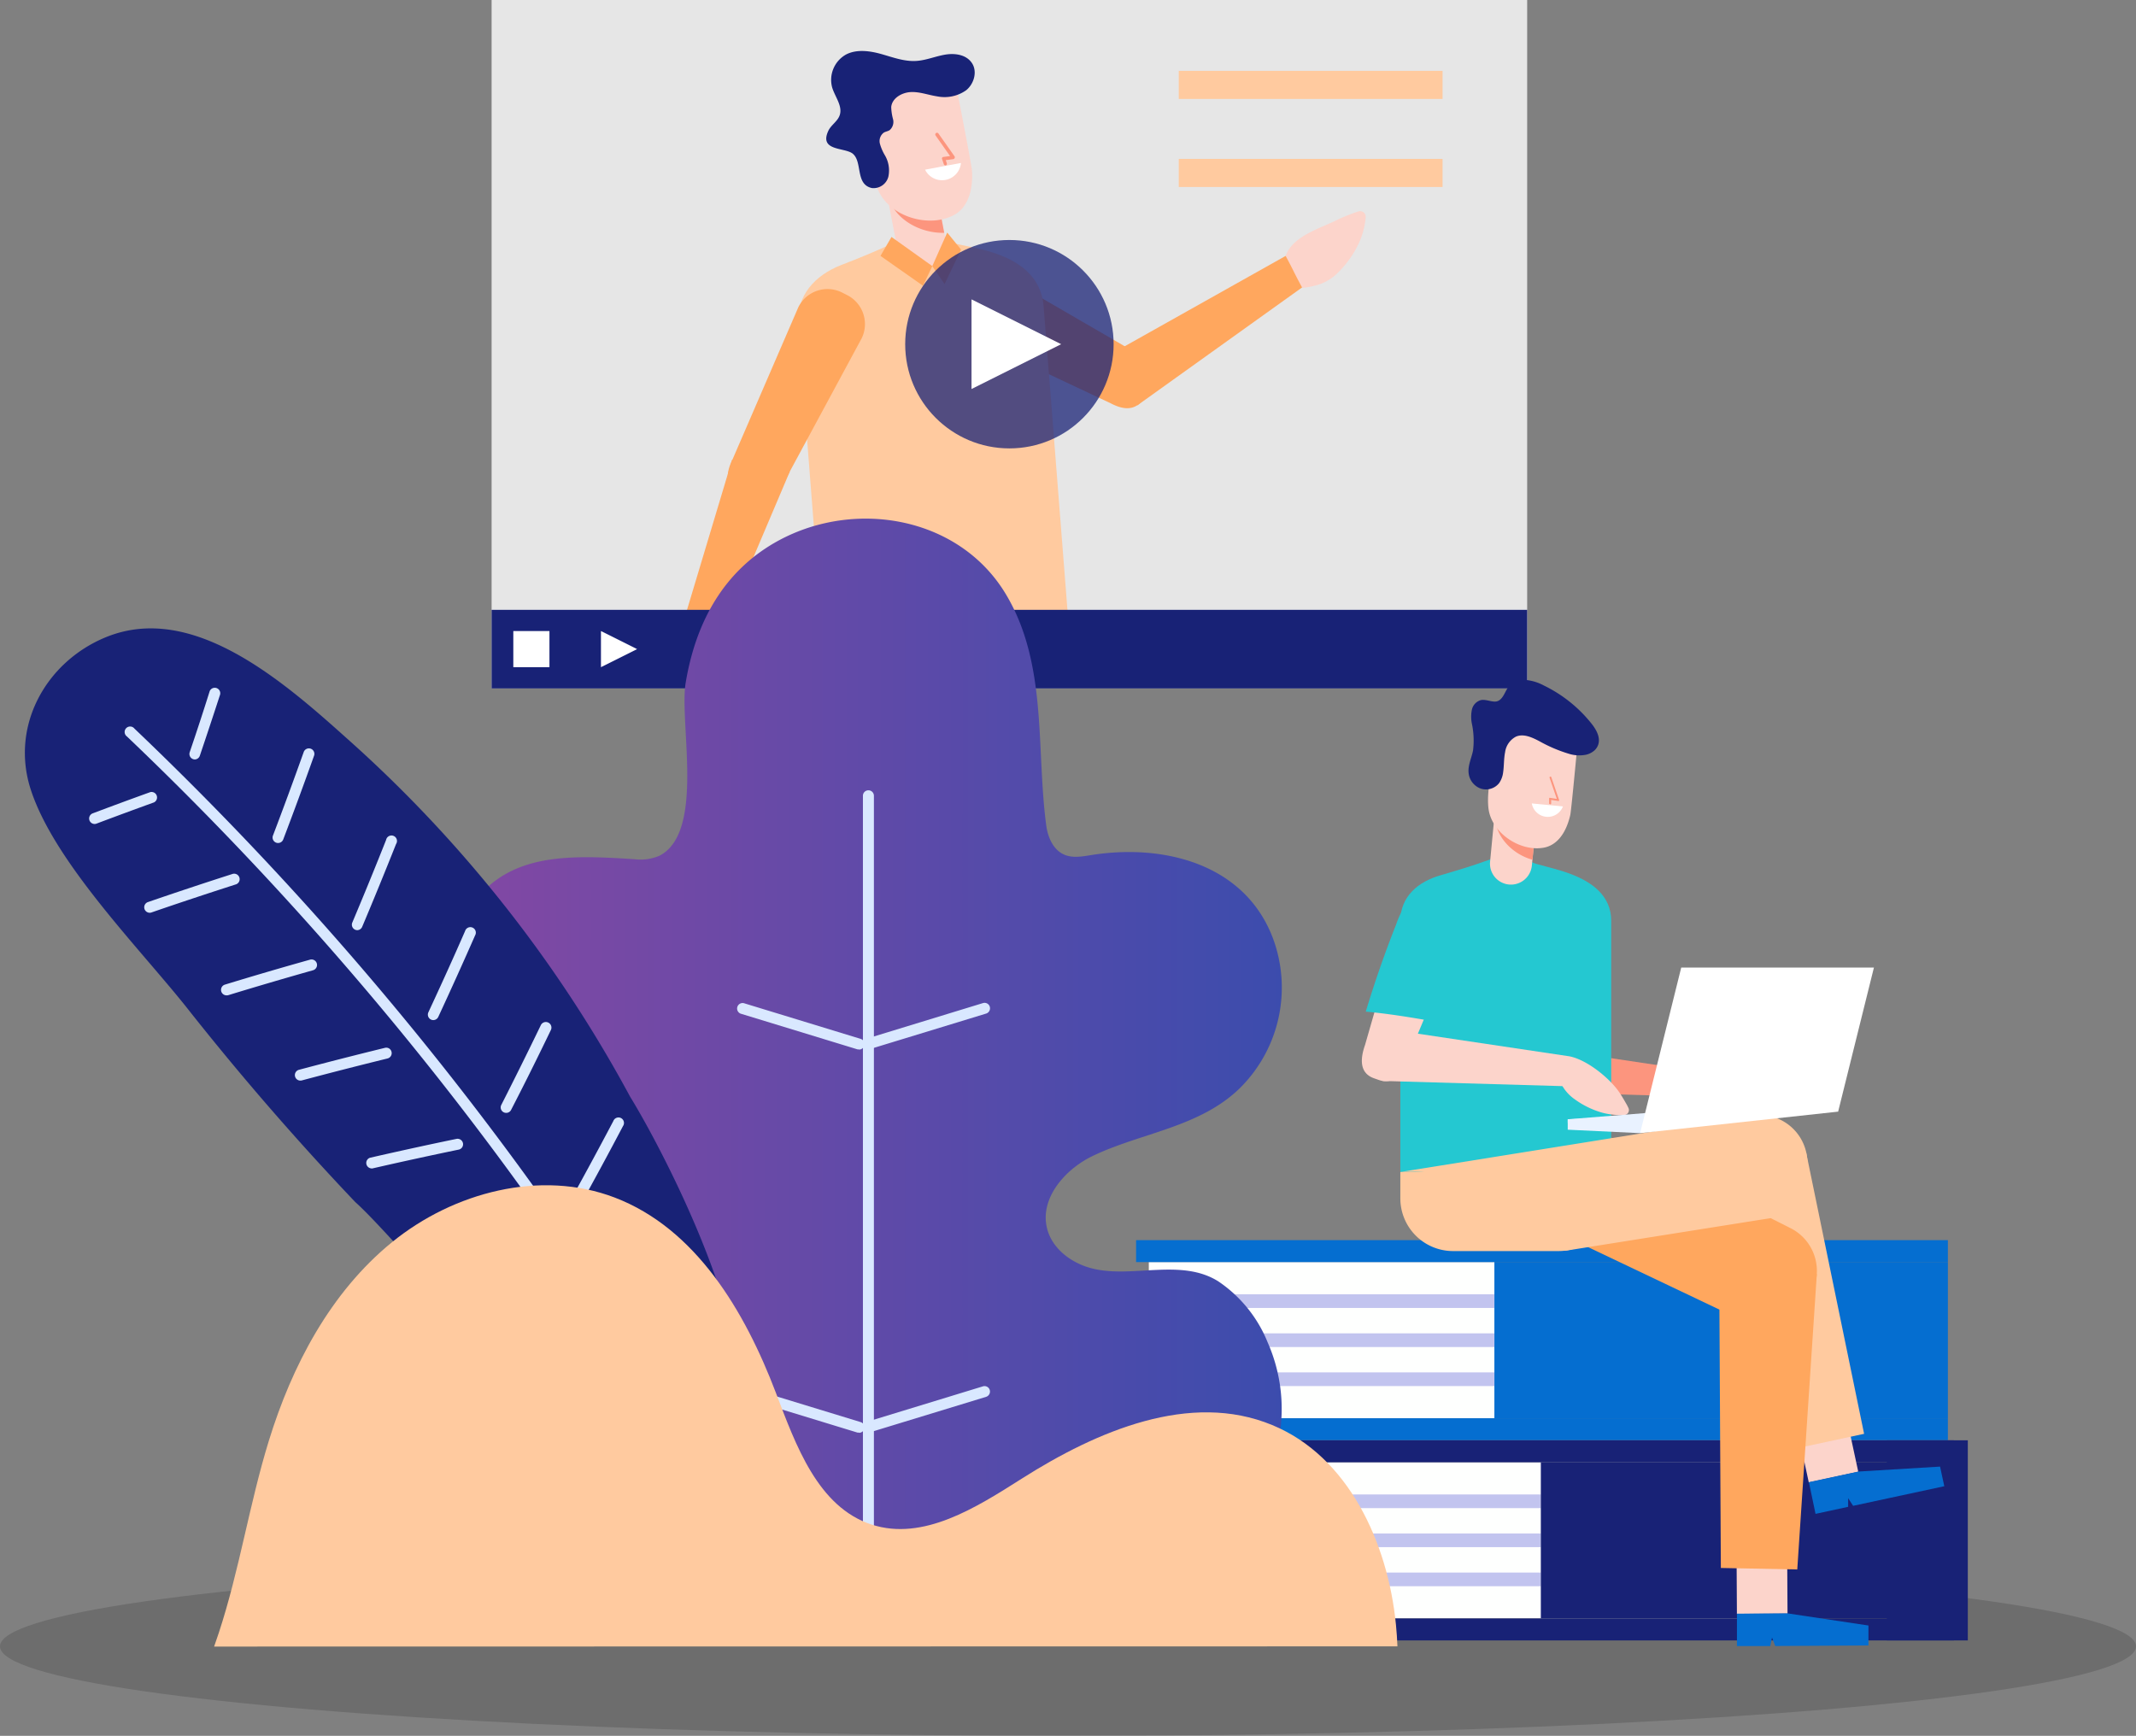
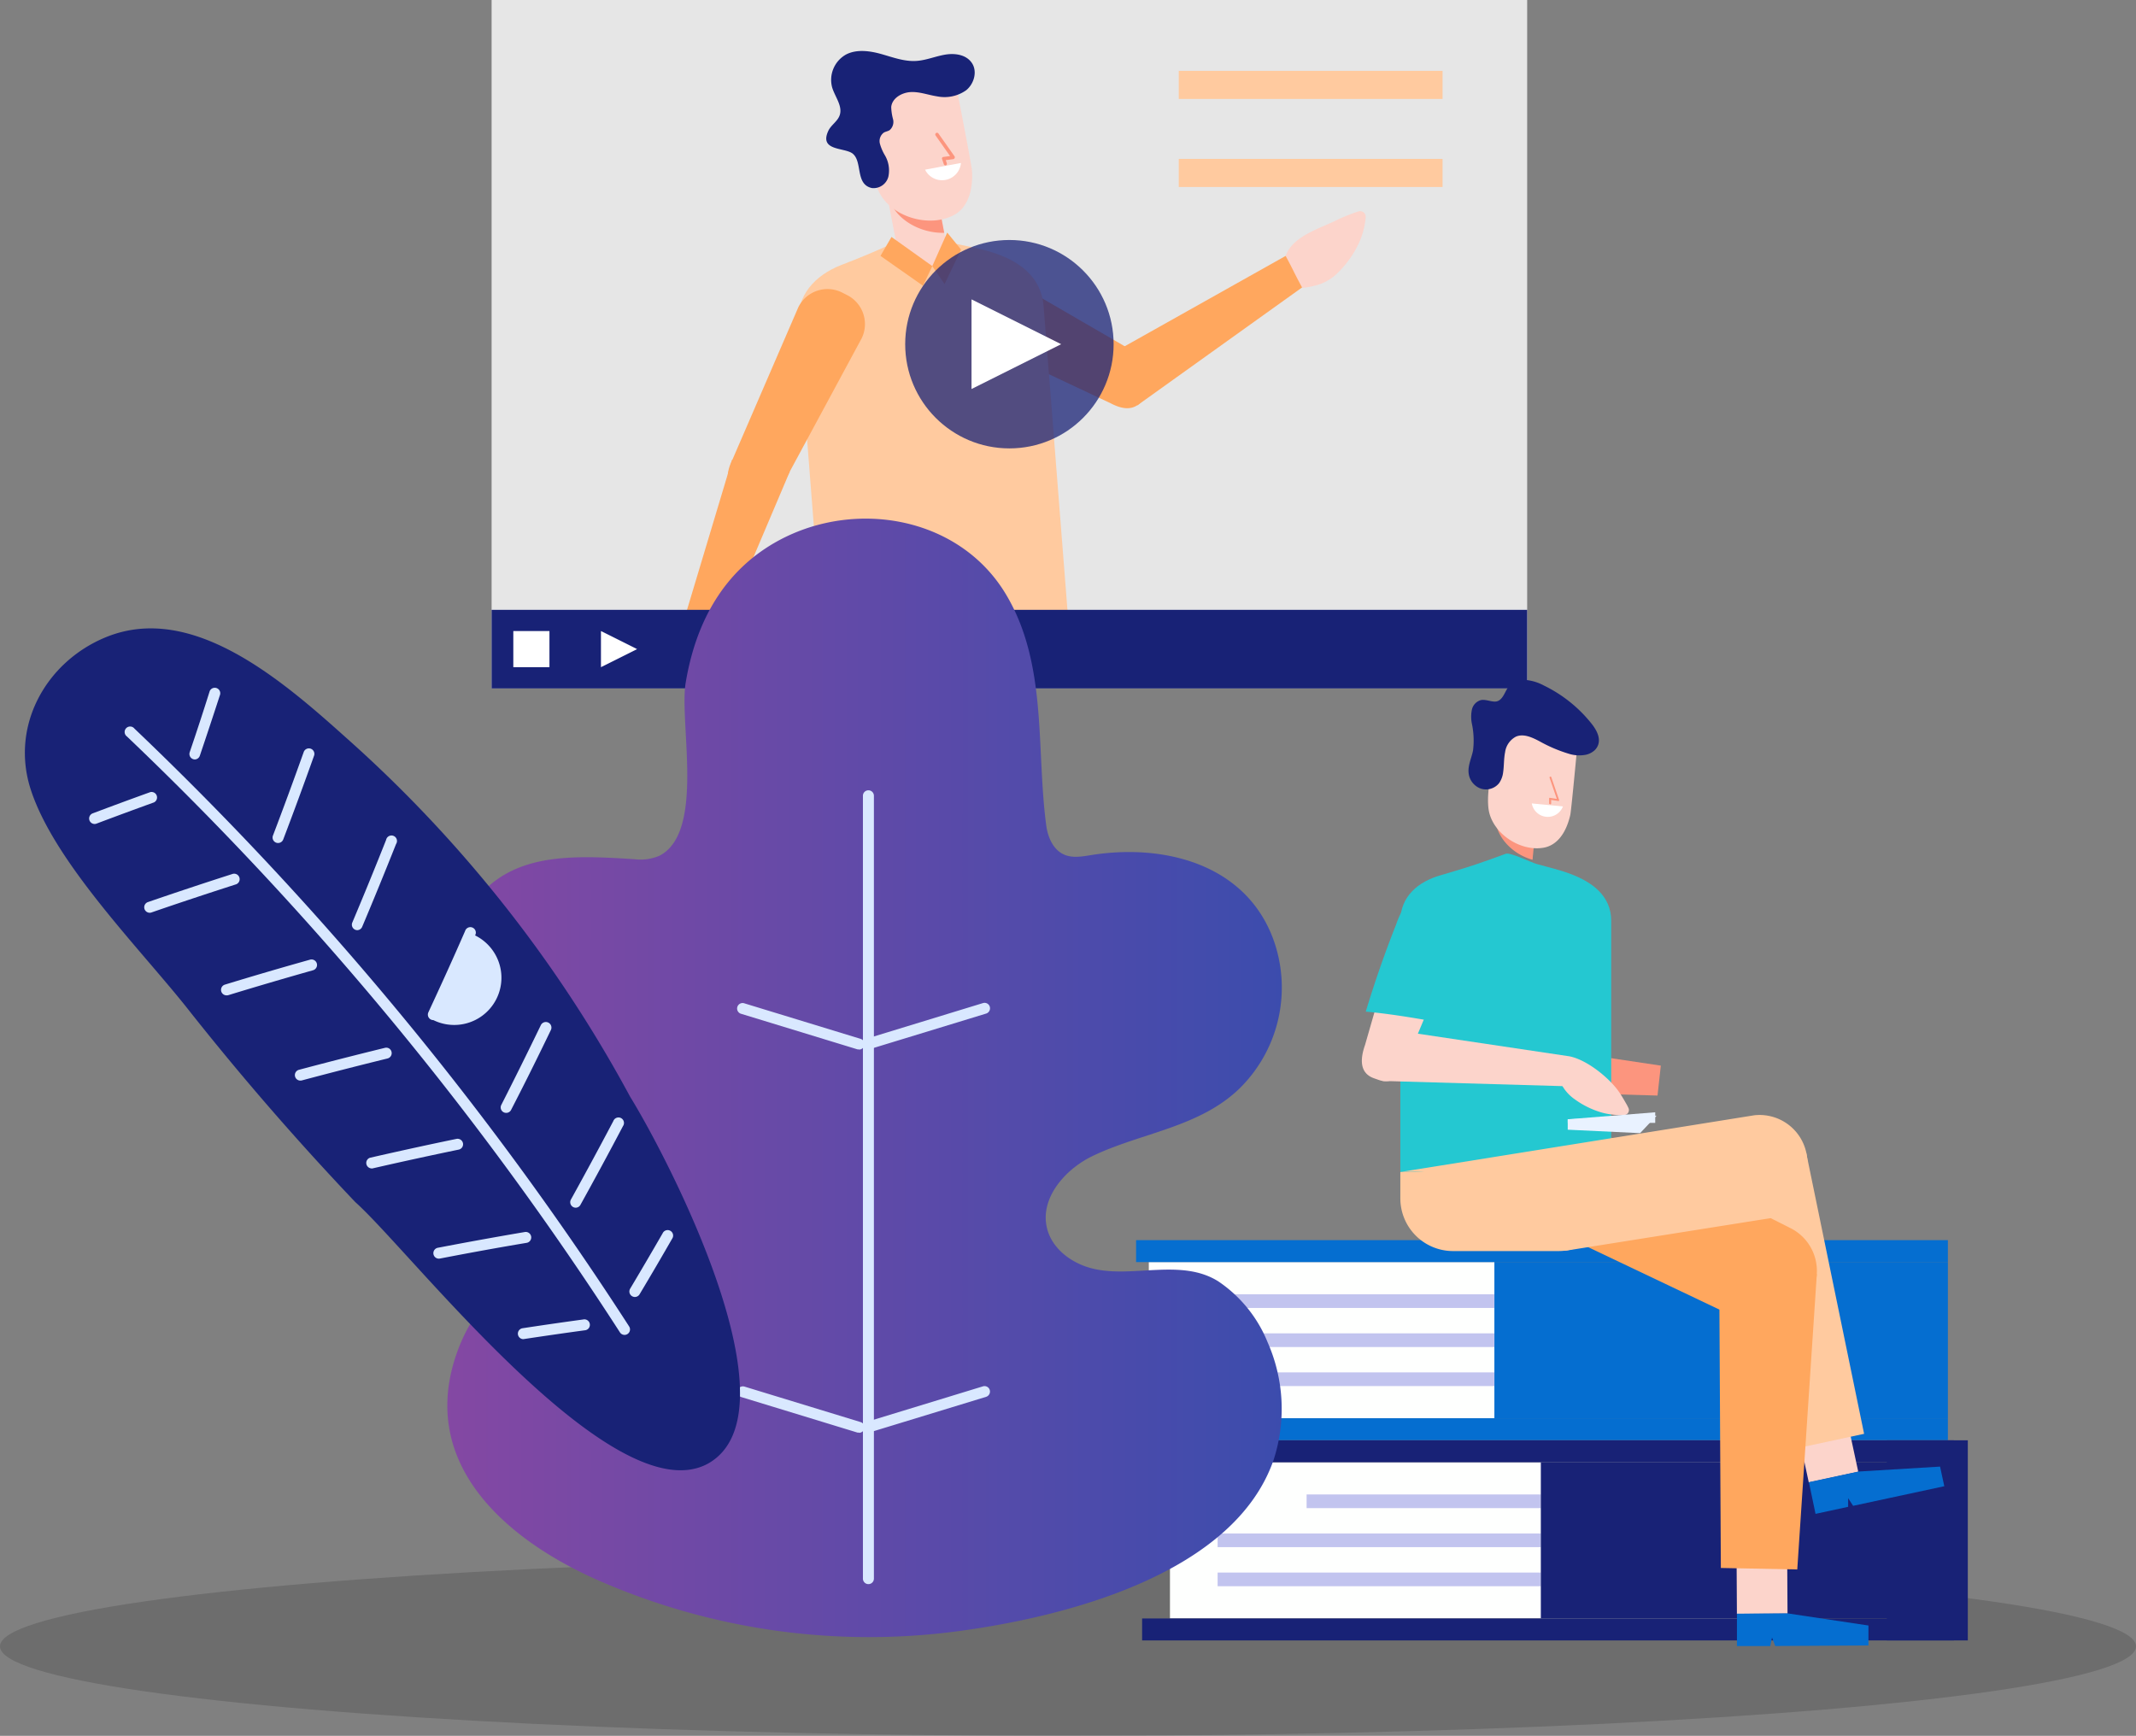
<svg xmlns="http://www.w3.org/2000/svg" viewBox="0 0 427.98 347.83">
  <rect x="0" y="0" width="427.98" height="347.83" fill="#808080" stroke="none" />
  <defs>
    <style>.cls-1{opacity:0.15;}.cls-2{fill:#056ed0;}.cls-3{fill:#fefffe;}.cls-4{fill:#c2c4ef;}.cls-5{fill:#182276;}.cls-6{fill:none;stroke:#a0a4ef;stroke-miterlimit:10;stroke-width:2.38px;}.cls-7{fill:#ff825a;}.cls-8{fill:#e6e6e6;}.cls-9{fill:#ffa75e;}.cls-10{fill:#fcd4cb;}.cls-11{fill:#ffca9f;}.cls-12{fill:#fc957e;}.cls-13{fill:#fff;}.cls-14{opacity:0.75;}.cls-15{fill:url(#linear-gradient);}.cls-16{fill:#d9e8ff;}.cls-17{fill:#24c8d1;}.cls-18{fill:#e9f2ff;}</style>
    <linearGradient id="linear-gradient" x1="89.29" y1="216" x2="256.84" y2="216" gradientUnits="userSpaceOnUse">
      <stop offset="0" stop-color="#8448a3" />
      <stop offset="1" stop-color="#3c4cad" />
    </linearGradient>
  </defs>
  <title>talk8_image-reason2</title>
  <g id="圖層_2" data-name="圖層 2">
    <g id="圖層_1-2" data-name="圖層 1">
      <g class="cls-1">
        <ellipse cx="213.99" cy="329.9" rx="213.99" ry="17.93" />
      </g>
      <rect class="cls-2" x="299.42" y="252.89" width="90.87" height="31.3" />
      <rect class="cls-3" x="230.18" y="252.89" width="69.24" height="31.3" transform="translate(529.6 537.08) rotate(180)" />
      <rect class="cls-4" x="230.18" y="259.35" width="69.24" height="2.74" />
      <rect class="cls-4" x="230.18" y="275" width="69.24" height="2.74" />
      <rect class="cls-4" x="230.18" y="267.18" width="69.24" height="2.74" />
      <rect class="cls-2" x="227.63" y="248.5" width="162.66" height="4.4" />
      <rect class="cls-2" x="227.63" y="284.19" width="162.66" height="4.4" />
      <rect class="cls-5" x="378.04" y="288.6" width="16.23" height="40.1" transform="translate(772.32 617.31) rotate(180)" />
      <rect class="cls-3" x="234.43" y="293" width="114.59" height="31.3" transform="translate(583.44 617.31) rotate(180)" />
      <rect class="cls-4" x="261.8" y="299.46" width="46.94" height="2.74" />
      <rect class="cls-4" x="243.97" y="307.28" width="64.76" height="2.74" />
      <rect class="cls-4" x="243.97" y="315.11" width="64.76" height="2.74" />
      <rect class="cls-5" x="308.73" y="293" width="80.21" height="31.3" />
      <path class="cls-6" d="M308.73,300.83" />
      <path class="cls-6" d="M373,300.83" />
      <path class="cls-6" d="M308.73,316.48" />
      <path class="cls-6" d="M373,316.48" />
      <path class="cls-6" d="M308.73,308.65" />
      <path class="cls-6" d="M381.95,308.65" />
      <rect class="cls-5" x="228.83" y="288.6" width="162.66" height="4.4" transform="translate(620.33 581.61) rotate(180)" />
      <rect class="cls-5" x="228.83" y="324.3" width="162.66" height="4.4" transform="translate(620.33 653.01) rotate(180)" />
      <polygon class="cls-7" points="213.05 261.96 213.05 277.98 221.3 270.81 229.54 277.98 229.54 261.96 213.05 261.96" />
      <rect class="cls-8" x="98.5" width="207.49" height="137.94" />
      <path class="cls-9" d="M230.26,78l-.54,1c-1.68,3.18-4.06,3.47-7.24,1.78L192.4,66.6a6.51,6.51,0,0,1-2.71-8.79l.54-1a6.5,6.5,0,0,1,8.79-2.7L225.21,69.3C228.39,71,231.94,74.81,230.26,78Z" />
      <polygon class="cls-9" points="257.88 51.12 261.56 57.12 227.88 81.23 220.16 72.3 257.88 51.12" />
      <path class="cls-10" d="M260.88,57.58c.18.29,2.79-.39,3.12-.48a9.67,9.67,0,0,0,4.22-2.61,20.26,20.26,0,0,0,4.09-5.86,15.77,15.77,0,0,0,1.08-3.36,14.25,14.25,0,0,0,.25-1.81v0a1.11,1.11,0,0,0-1.46-1.09l-.76.24c-1.19.46-2.37.89-3.51,1.46-3.4,1.7-8.94,3.24-10.31,7.22C259.12,54.08,259.35,54.78,260.88,57.58Z" />
      <path class="cls-11" d="M164.8,127.58,214,123.72l-4.89-62.3c-.48-6.2-5.21-9.24-10.34-10.86-2.65-.84-5.4-1.29-8.11-1.88-1.34-.29-6.42-2.47-7.44-2l-4.06,1.94c-3.52,1.68-7.07,3.12-10.7,4.52-5.06,2-9,6-8.53,12.12Z" />
      <path class="cls-10" d="M185.56,53.76h0a4.91,4.91,0,0,0,3.9-5.75l-2.13-11.07-9.65,1.85,2.13,11.07A4.91,4.91,0,0,0,185.56,53.76Z" />
      <path class="cls-12" d="M177.17,36.14l9.65-1.85,2.37,12.36c-4.44.12-9.23-2.29-10.88-6.32a18.57,18.57,0,0,1-.88-2.83Z" />
      <path class="cls-10" d="M190.74,43.29a6,6,0,0,0,2-1.46c1.79-2.05,2.2-5.09,2-7.72-.1-1.39-3.82-20.25-3.79-20.26l-19.15,3.68,2,10.38c.63,3.29.8,6.84,2.08,10C178,43.19,185.64,45.69,190.74,43.29Z" />
      <path class="cls-12" d="M189.44,33.15a.35.35,0,0,1-.33-.24l-.34-1a.36.36,0,0,1,0-.3.37.37,0,0,1,.25-.16l1.34-.18-2.88-4.09a.35.35,0,1,1,.57-.4l3.22,4.56a.37.37,0,0,1,0,.34.36.36,0,0,1-.28.21l-1.49.2.21.63a.35.35,0,0,1-.22.44Z" />
      <path class="cls-13" d="M192.54,32.66A3.8,3.8,0,0,1,185.35,34Z" />
      <path class="cls-5" d="M174.69,37.68A3.06,3.06,0,0,0,178,35.4a6,6,0,0,0-.69-4.27,9.44,9.44,0,0,1-1-2.31,2.1,2.1,0,0,1,.78-2.25c.36-.21.8-.26,1.16-.49a2.18,2.18,0,0,0,.68-2.21,10.23,10.23,0,0,1-.36-2.42c.16-1.78,2.12-2.91,3.91-3s3.51.59,5.29.86a7.5,7.5,0,0,0,5.82-1.23c1.59-1.29,2.28-3.77,1.14-5.46s-3.4-2-5.36-1.67-3.81,1.14-5.79,1.26c-2.4.15-4.72-.74-7-1.38s-4.89-1-7,.06a5.82,5.82,0,0,0-2.84,6.65c.58,1.9,2.17,3.76,1.48,5.62-.44,1.19-1.71,1.9-2.25,3.05-1.86,4,3,3.33,4.75,4.48C172.93,32.23,171.25,36.94,174.69,37.68Z" />
      <path class="cls-9" d="M149.75,99.79l-1-.51c-3.23-1.58-3.59-3.94-2-7.17l13.2-30.53a6.51,6.51,0,0,1,8.7-3l1,.51a6.51,6.51,0,0,1,3,8.7L158.26,94.46C156.68,97.69,153,101.37,149.75,99.79Z" />
      <polygon class="cls-9" points="141.36 134.27 134.78 131.78 146.69 92.11 158.26 94.46 141.36 134.27" />
      <polygon class="cls-9" points="184.94 57.26 176.42 51.28 178.62 47.48 186.8 53.32 184.94 57.26" />
      <polygon class="cls-9" points="189.26 56.92 192.56 50.01 189.79 46.6 186.8 53.32 189.26 56.92" />
      <rect class="cls-11" x="236.18" y="31.84" width="52.86" height="5.63" />
      <rect class="cls-11" x="236.18" y="14.2" width="52.86" height="5.63" />
      <rect class="cls-5" x="98.5" y="122.2" width="207.49" height="15.75" />
      <rect class="cls-13" x="102.85" y="126.45" width="7.24" height="7.24" />
      <polygon class="cls-13" points="120.41 133.69 120.41 126.45 127.65 130.07 120.41 133.69" />
      <g class="cls-14">
        <circle class="cls-5" cx="202.25" cy="68.97" r="20.88" />
      </g>
      <polygon class="cls-13" points="194.66 77.95 194.66 59.99 212.62 68.97 194.66 77.95" />
      <path class="cls-15" d="M209.54,243.42c.32-5,4.69-9.54,9.44-11.81,9.76-4.66,21.44-5.71,29.49-13.61A28.36,28.36,0,0,0,255,187.87c-5.67-14.76-21.76-18.82-36.23-16.55-1.84.29-3.8.68-5.52-.06-2.21-.94-3.3-3.47-3.62-5.85-2.06-15.47.3-32.31-8.07-46.31-9.26-15.48-30-19.18-45.51-10.81-11.07,6-16.65,16.43-18.66,28.5-1.34,8,3.93,29.94-5.25,34.68a9.63,9.63,0,0,1-5,.7c-15.43-1-29.37-1.45-36,15.7a28.1,28.1,0,0,0,16.17,36.31l21.44,8.23a11.82,11.82,0,0,1,7.58,11c0,15.26-14.89,9.78-24.07,9.62-9.85-.18-17.38,9-20.52,17.52-8.16,22,8.7,37.3,27.23,45.72a135,135,0,0,0,74.22,10.42c20.85-2.92,54.13-11.44,62-34.17A33,33,0,0,0,254,269a26.84,26.84,0,0,0-9.85-12.21c-7.43-4.73-17.26-.6-25.25-2.6-4.09-1-8-3.85-9.08-7.93A9,9,0,0,1,209.54,243.42Z" />
      <path class="cls-16" d="M172.12,210.27a1.09,1.09,0,0,1-.32,0l-23.26-7.11a1.1,1.1,0,1,1,.64-2.1l23.26,7.11a1.1,1.1,0,0,1-.32,2.15Z" />
      <path class="cls-16" d="M172.12,287.06a1.13,1.13,0,0,1-.32,0l-23.26-7.11a1.1,1.1,0,0,1-.73-1.37,1.09,1.09,0,0,1,1.37-.73l23.26,7.11a1.1,1.1,0,0,1-.32,2.15Z" />
      <path class="cls-16" d="M174,210.27a1.1,1.1,0,0,1-.32-2.15L196.95,201a1.09,1.09,0,0,1,1.37.73,1.11,1.11,0,0,1-.73,1.37l-23.27,7.11A1,1,0,0,1,174,210.27Z" />
      <path class="cls-16" d="M174,287.06a1.1,1.1,0,0,1-.32-2.15l23.26-7.11a1.09,1.09,0,0,1,1.37.73,1.11,1.11,0,0,1-.73,1.37L174.33,287A1.08,1.08,0,0,1,174,287.06Z" />
      <path class="cls-16" d="M174,317.43a1.1,1.1,0,0,1-1.1-1.1V159.46a1.1,1.1,0,0,1,2.2,0V316.33A1.1,1.1,0,0,1,174,317.43Z" />
      <rect class="cls-10" x="361.15" y="284.91" width="10.14" height="11.15" transform="translate(-52.92 83.55) rotate(-12.14)" />
      <path class="cls-2" d="M388.72,293.88l.85,3.93-18.27,3.93-1-1.54c0,.58,0,1.16,0,1.74l-6.53,1.41L362.44,297l9.92-2.13Z" />
      <polygon class="cls-11" points="358.51 290.53 373.5 287.31 361.88 230.9 345.12 228.29 358.51 290.53" />
      <polygon class="cls-12" points="332.77 213.53 332.11 219.53 295.39 218.47 296.14 208.06 332.77 213.53" />
      <rect class="cls-10" x="347.98" y="312.22" width="10.14" height="11.15" transform="translate(-1.82 2.03) rotate(-0.33)" />
      <path class="cls-2" d="M374.37,325.72l0,4-18.68.11-.64-1.7c-.11.57-.23,1.14-.35,1.71l-6.68,0,0-6.49,10.14-.06Z" />
      <path class="cls-9" d="M362.36,260.35l.74-1.54A9.59,9.59,0,0,0,358.56,246l-51.67-26.1c-4.78-2.27-1.77,5.43-4,10.21l-.73,1.54a9.58,9.58,0,0,0,4.53,12.77l42.94,20.43A9.58,9.58,0,0,0,362.36,260.35Z" />
      <polygon class="cls-9" points="344.8 314.19 360.11 314.49 364.03 255.31 344.45 251.34 344.8 314.19" />
      <path class="cls-17" d="M280.58,234.85h42.25V184.51c0-5-3.82-7.75-8.1-9.37-2.21-.84-4.52-1.37-6.8-2-1.13-.32-5.32-2.39-6.22-2.06l-3.6,1.3c-3.12,1.13-6.24,2.06-9.44,3-4.45,1.25-8.09,4.21-8.09,9.19Z" />
      <path class="cls-11" d="M291.14,234.85h21.13a10.56,10.56,0,0,1,10.56,10.56v5.28a0,0,0,0,1,0,0H280.58a0,0,0,0,1,0,0v-5.28A10.56,10.56,0,0,1,291.14,234.85Z" transform="translate(603.41 485.54) rotate(180)" />
      <path class="cls-11" d="M362.27,233.65l-.19-1.7a9.58,9.58,0,0,0-10.58-8.47l-70.92,11.37s14.61-.82,15.19,4.44L296,241c.59,5.26,12.68,10.16,17.94,9.58l39.9-6.34A9.58,9.58,0,0,0,362.27,233.65Z" />
-       <path class="cls-10" d="M302.34,177.24h0a4.21,4.21,0,0,0,4.59-3.78l.92-9.61-8.37-.8-.92,9.61A4.2,4.2,0,0,0,302.34,177.24Z" />
      <path class="cls-12" d="M299.7,160.74l8.37.81-1,10.73c-3.68-1-7-4.11-7.42-7.81a15.67,15.67,0,0,1,0-2.54Z" />
      <path class="cls-10" d="M309.12,169.89a5.12,5.12,0,0,0,2-.73c2-1.26,3-3.65,3.51-5.86.25-1.16,1.75-17.56,1.76-17.56l-16.62-1.59-.86,9c-.27,2.86-1,5.82-.69,8.69C298.7,166.74,304.35,170.63,309.12,169.89Z" />
      <path class="cls-12" d="M310.58,161.14a.18.18,0,0,1-.19-.18l0-.93a.2.2,0,0,1,.06-.15.16.16,0,0,1,.15,0l1.33.2-1.45-4.23a.19.19,0,0,1,.12-.23.18.18,0,0,1,.23.12l1.55,4.52a.18.18,0,0,1,0,.18.15.15,0,0,1-.17.06l-1.41-.21,0,.7a.19.19,0,0,1-.18.19Z" />
      <path class="cls-13" d="M313.16,161.59a3.25,3.25,0,0,1-6.24-.6Z" />
      <path class="cls-10" d="M276.28,216.41l-.94-.33c-2.9-1-2.86-3.77-1.84-6.67l7.63-26.5a5.57,5.57,0,0,1,7.1-3.4l.94.33a5.57,5.57,0,0,1,3.4,7.1L281.9,212.36C280.88,215.26,279.18,217.43,276.28,216.41Z" />
      <polygon class="cls-10" points="314.41 211.66 313.75 217.66 277.04 216.6 277.78 206.19 314.41 211.66" />
      <path class="cls-10" d="M311.92,214.45c-.22.19.7,2.31.82,2.58a8.38,8.38,0,0,0,2.76,3.23,17.46,17.46,0,0,0,5.5,2.69,13.79,13.79,0,0,0,3,.47,12.85,12.85,0,0,0,1.57,0h0a1,1,0,0,0,.73-1.37l-.3-.61c-.55-.95-1.07-1.89-1.7-2.78-1.89-2.66-6.33-6.32-9.88-7C312.24,213.32,314.09,212.79,311.92,214.45Z" />
      <path class="cls-17" d="M292.64,178.73c2.2,4.09,2.09,9.11.72,13.54s-3.87,8.42-6.34,12.35c-4.44-.77-8.89-1.51-13.37-1.91,1.74-5.76,3.85-11.85,6.08-17.44a16.59,16.59,0,0,1,3.42-5.9C285.57,177,289.52,177.39,292.64,178.73Z" />
      <polygon class="cls-18" points="314.12 226.37 328.62 227.06 331.92 223.56 314.12 224.28 314.12 226.37" />
      <polygon class="cls-18" points="331.65 225 314.12 225 314.12 224.28 331.65 222.88 331.65 225" />
-       <polygon class="cls-13" points="328.62 227.06 368.3 222.75 375.47 193.88 336.86 193.88 328.62 227.06" />
      <path class="cls-5" d="M319.52,150.33a2.79,2.79,0,0,0,.73-1.18c.44-1.47-.45-3-1.39-4.18a27.58,27.58,0,0,0-9.55-7.62,9.52,9.52,0,0,0-3.61-1.1,4.15,4.15,0,0,0-3.41,1.33c-.71.87-1,2.23-2,2.81s-2.38-.35-3.58-.1a2.55,2.55,0,0,0-1.8,1.94,7.07,7.07,0,0,0,0,2.77,16.25,16.25,0,0,1,.24,5.35c-.29,1.53-1.06,3-.89,4.56a3.72,3.72,0,0,0,2.41,3.1,3.37,3.37,0,0,0,3.71-1.1,4.78,4.78,0,0,0,.8-2.18c.19-1.31.12-2.66.39-4a4.14,4.14,0,0,1,2.19-3.13c1.52-.64,3.23.16,4.69.93a29.24,29.24,0,0,0,5.89,2.51,7,7,0,0,0,3.4.2A3.81,3.81,0,0,0,319.52,150.33Z" />
      <path class="cls-5" d="M89,167.22a263.39,263.39,0,0,1,37.25,52.53c7.7,12.5,34.06,63.25,15.57,73.55-18.94,10.25-59.42-42.44-70.64-52.43q-17.38-18.29-33-38c-9.45-12.11-27.13-29.67-32-44.6C2,145.47,9.21,132.61,21.2,127.69c17.05-7,34.87,8.21,47.94,19.95A263,263,0,0,1,89,167.22Z" />
      <path class="cls-16" d="M125.15,267.49a1.11,1.11,0,0,1-.93-.5A656.91,656.91,0,0,0,25.43,147.57,1.1,1.1,0,1,1,26.94,146,658.84,658.84,0,0,1,126.06,265.8a1.1,1.1,0,0,1-.92,1.69Z" />
      <path class="cls-16" d="M74.34,234.12A1.1,1.1,0,0,1,74.1,232c5.72-1.31,11.56-2.59,17.37-3.79a1.11,1.11,0,0,1,1.29.85,1.09,1.09,0,0,1-.85,1.3c-5.79,1.2-11.62,2.47-17.33,3.78A1.11,1.11,0,0,1,74.34,234.12Z" />
      <path class="cls-16" d="M101.42,223a1.12,1.12,0,0,1-.5-.12,1.09,1.09,0,0,1-.48-1.47c2.65-5.21,5.32-10.6,7.93-16a1.1,1.1,0,1,1,2,1c-2.62,5.44-5.3,10.84-8,16.06A1.1,1.1,0,0,1,101.42,223Z" />
      <path class="cls-16" d="M60.17,216.53a1.1,1.1,0,0,1-.28-2.16q8.57-2.28,17.23-4.4a1.08,1.08,0,0,1,1.33.8,1.1,1.1,0,0,1-.81,1.33q-8.63,2.12-17.18,4.4A1.1,1.1,0,0,1,60.17,216.53Z" />
-       <path class="cls-16" d="M86.83,204.41a1.1,1.1,0,0,1-1-1.56c2.5-5.38,5-10.87,7.36-16.29a1.1,1.1,0,1,1,2,.88c-2.39,5.44-4.87,10.94-7.38,16.34A1.11,1.11,0,0,1,86.83,204.41Z" />
+       <path class="cls-16" d="M86.83,204.41a1.1,1.1,0,0,1-1-1.56c2.5-5.38,5-10.87,7.36-16.29a1.1,1.1,0,1,1,2,.88A1.11,1.11,0,0,1,86.83,204.41Z" />
      <path class="cls-16" d="M45.38,199.45a1.1,1.1,0,0,1-.32-2.15c5.68-1.74,11.42-3.42,17.06-5a1.1,1.1,0,1,1,.6,2.12c-5.62,1.59-11.35,3.27-17,5A1.07,1.07,0,0,1,45.38,199.45Z" />
      <path class="cls-16" d="M71.59,186.39a1.1,1.1,0,0,1-1-1.53c2.29-5.43,4.57-11,6.77-16.55a1.1,1.1,0,1,1,2,.81c-2.21,5.56-4.49,11.14-6.79,16.59A1.1,1.1,0,0,1,71.59,186.39Z" />
      <path class="cls-16" d="M30,182.9a1.1,1.1,0,0,1-.36-2.14c5.52-1.9,11.19-3.79,16.87-5.61a1.1,1.1,0,1,1,.67,2.09c-5.66,1.82-11.33,3.7-16.83,5.6A1,1,0,0,1,30,182.9Z" />
      <path class="cls-16" d="M55.71,168.92a1,1,0,0,1-.39-.07,1.1,1.1,0,0,1-.63-1.42c2.11-5.53,4.18-11.18,6.18-16.78a1.1,1.1,0,0,1,2.07.74c-2,5.62-4.08,11.28-6.19,16.82A1.1,1.1,0,0,1,55.71,168.92Z" />
      <path class="cls-16" d="M87.89,252.21a1.1,1.1,0,0,1-.21-2.17c5.62-1.08,11.5-2.15,17.5-3.17a1.1,1.1,0,0,1,.36,2.17c-6,1-11.85,2.08-17.45,3.16Z" />
      <path class="cls-16" d="M115.35,242a1.07,1.07,0,0,1-.53-.14,1.1,1.1,0,0,1-.43-1.49c2.84-5.13,5.7-10.42,8.5-15.73a1.1,1.1,0,1,1,1.94,1c-2.8,5.32-5.67,10.63-8.52,15.77A1.09,1.09,0,0,1,115.35,242Z" />
      <path class="cls-16" d="M104.83,268.34a1.1,1.1,0,0,1-.17-2.18q6.08-.93,12.18-1.76a1.1,1.1,0,1,1,.3,2.17q-6.09.83-12.15,1.75Z" />
      <path class="cls-16" d="M127.2,259.89a1.07,1.07,0,0,1-.56-.16,1.09,1.09,0,0,1-.38-1.5q3.29-5.52,6.51-11.1a1.1,1.1,0,1,1,1.9,1.09q-3.22,5.61-6.52,11.13A1.1,1.1,0,0,1,127.2,259.89Z" />
      <path class="cls-16" d="M18.94,165.11a1.1,1.1,0,0,1-.39-2.12q5.75-2.17,11.55-4.26a1.1,1.1,0,0,1,.74,2.06q-5.78,2.09-11.51,4.25A1.06,1.06,0,0,1,18.94,165.11Z" />
      <path class="cls-16" d="M39.05,152.18a1.12,1.12,0,0,1-.35-.06,1.1,1.1,0,0,1-.69-1.39q2.07-6.08,4-12.22a1.1,1.1,0,0,1,2.09.67q-2,6.15-4.06,12.25A1.1,1.1,0,0,1,39.05,152.18Z" />
-       <path class="cls-11" d="M280,329.9c-.07-1.45-.15-2.9-.3-4.35-1.61-16.43-9.56-33.73-24.8-40-16.43-6.81-35.11,1.18-50.12,10.71-9.19,5.83-19.8,12.61-30.15,9.23-10.74-3.5-15.17-15.87-19.18-26.43-6.2-16.29-16-32.88-32.3-39.1-14.83-5.66-32.27-1.08-44.59,8.94s-20.06,24.72-24.72,39.89c-3.89,12.64-5.86,25.82-10,38.4q-.45,1.37-.94,2.75Z" />
    </g>
  </g>
</svg>